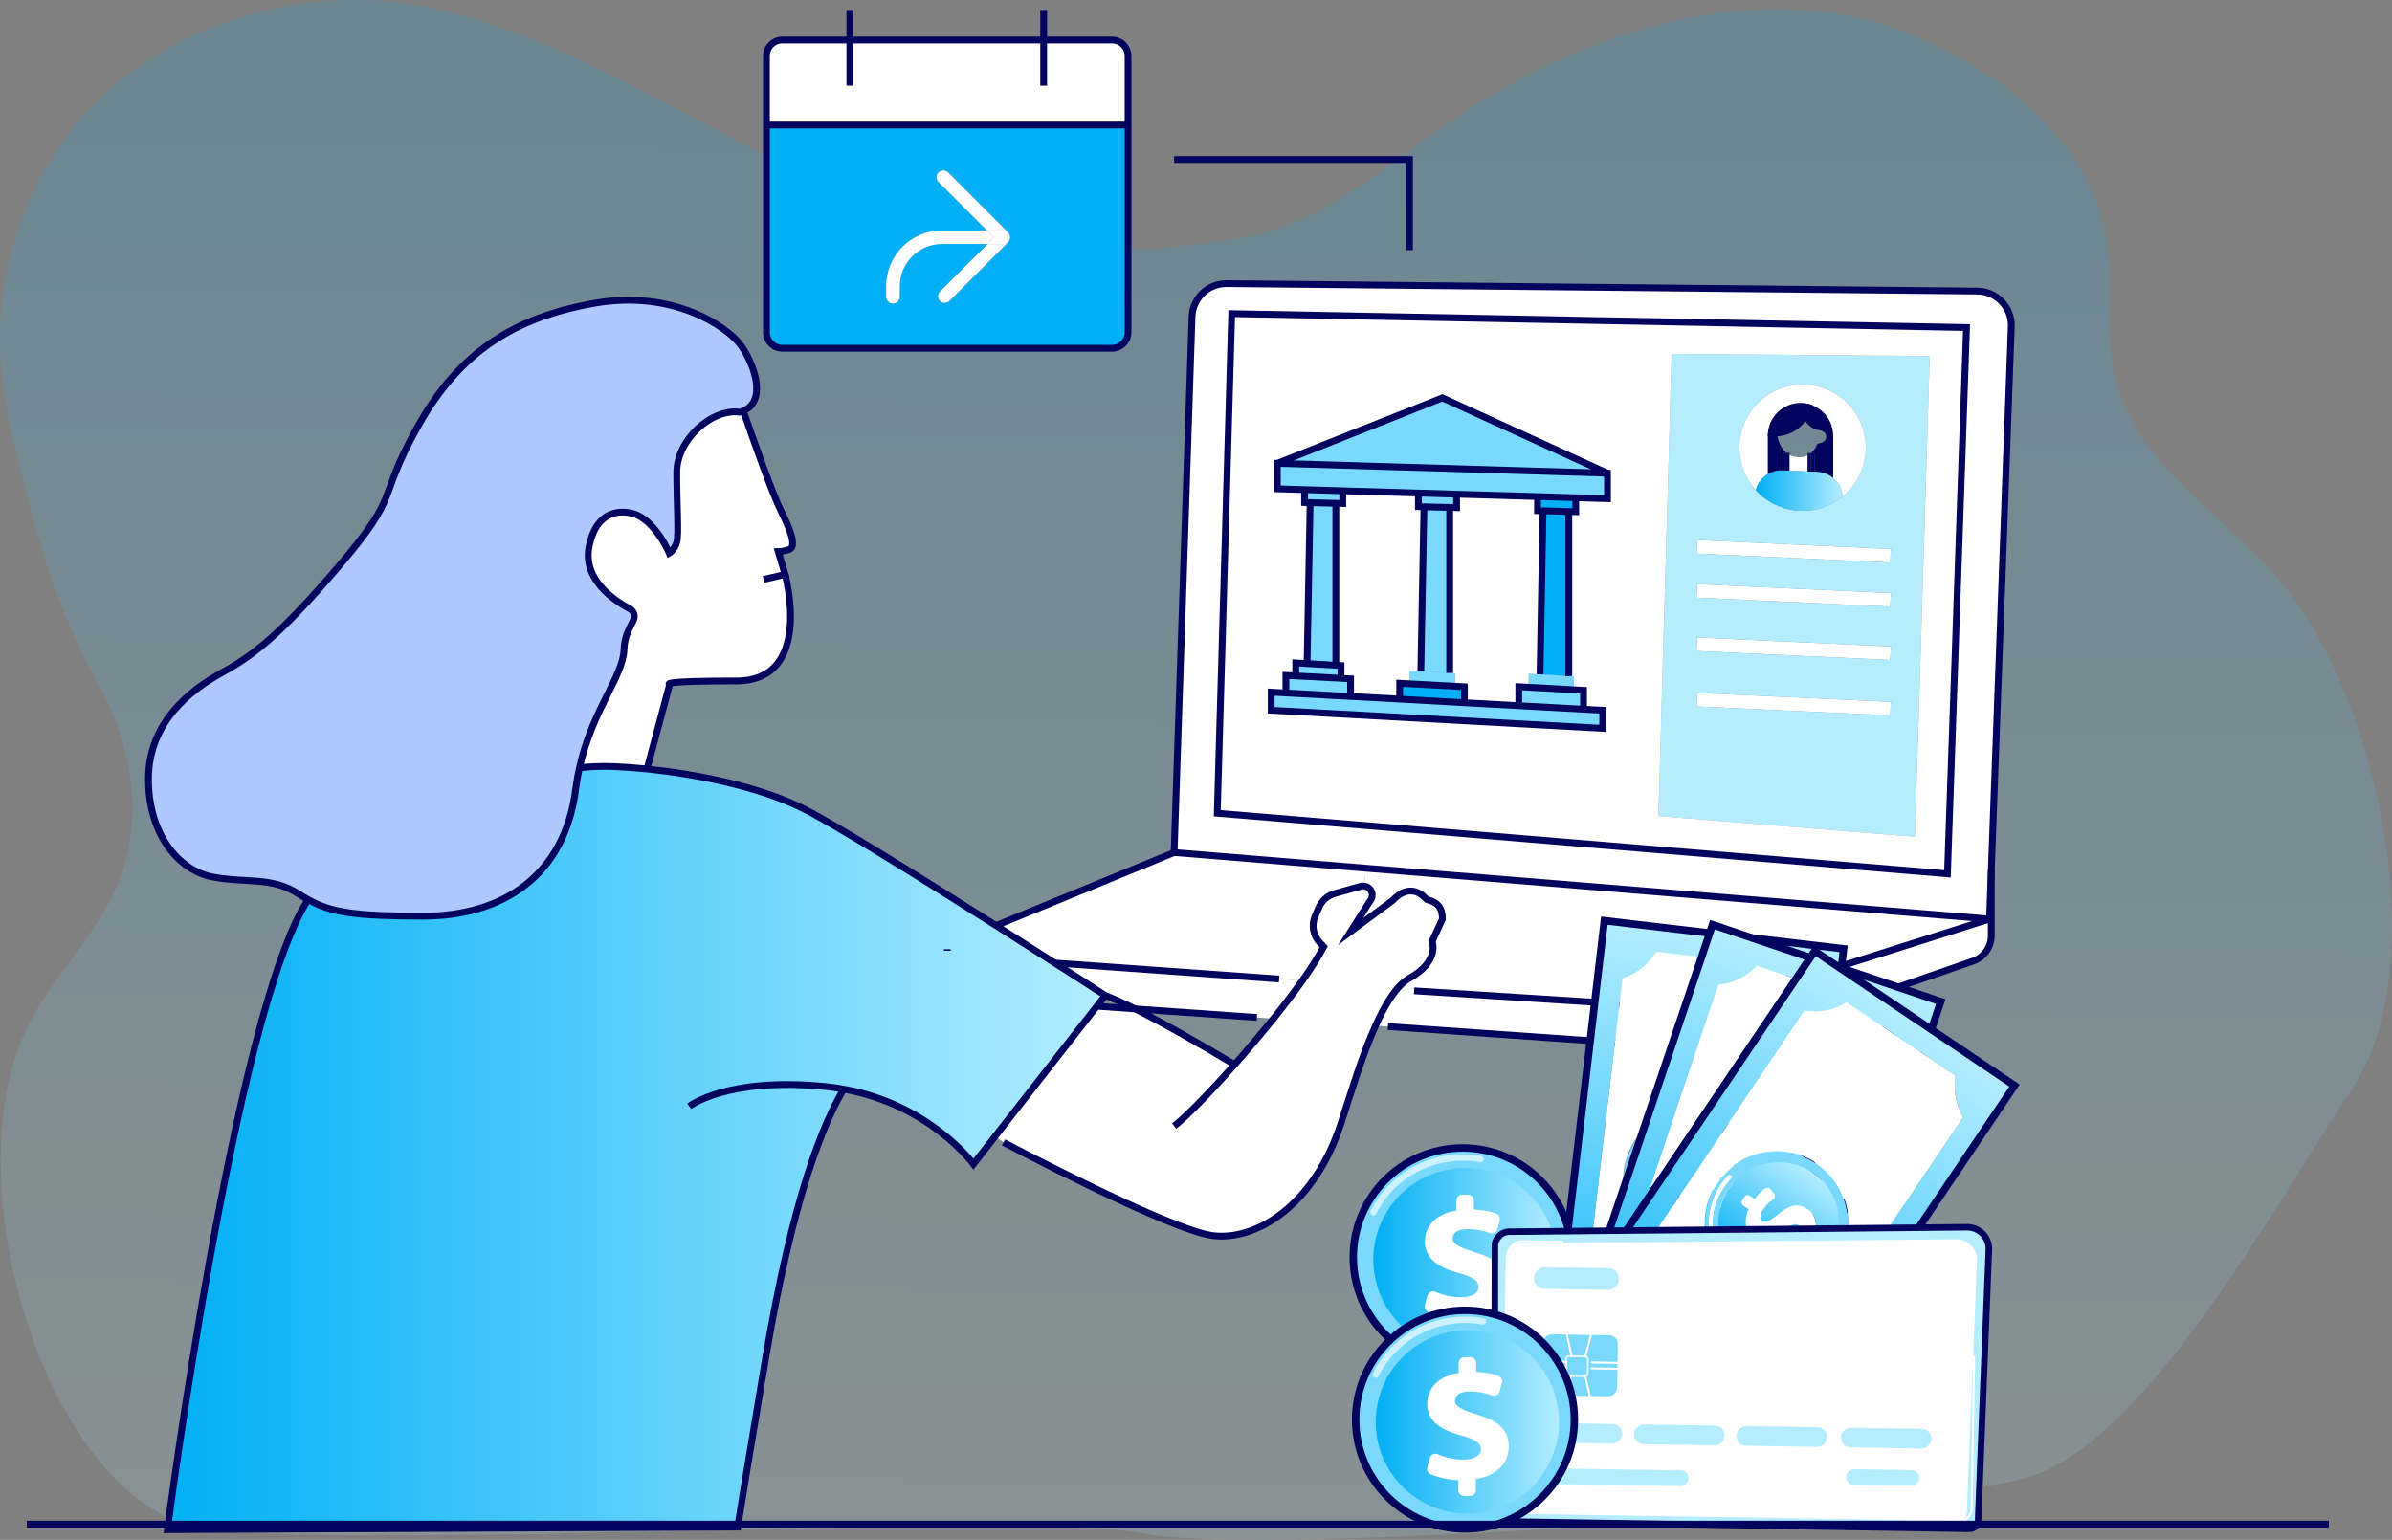
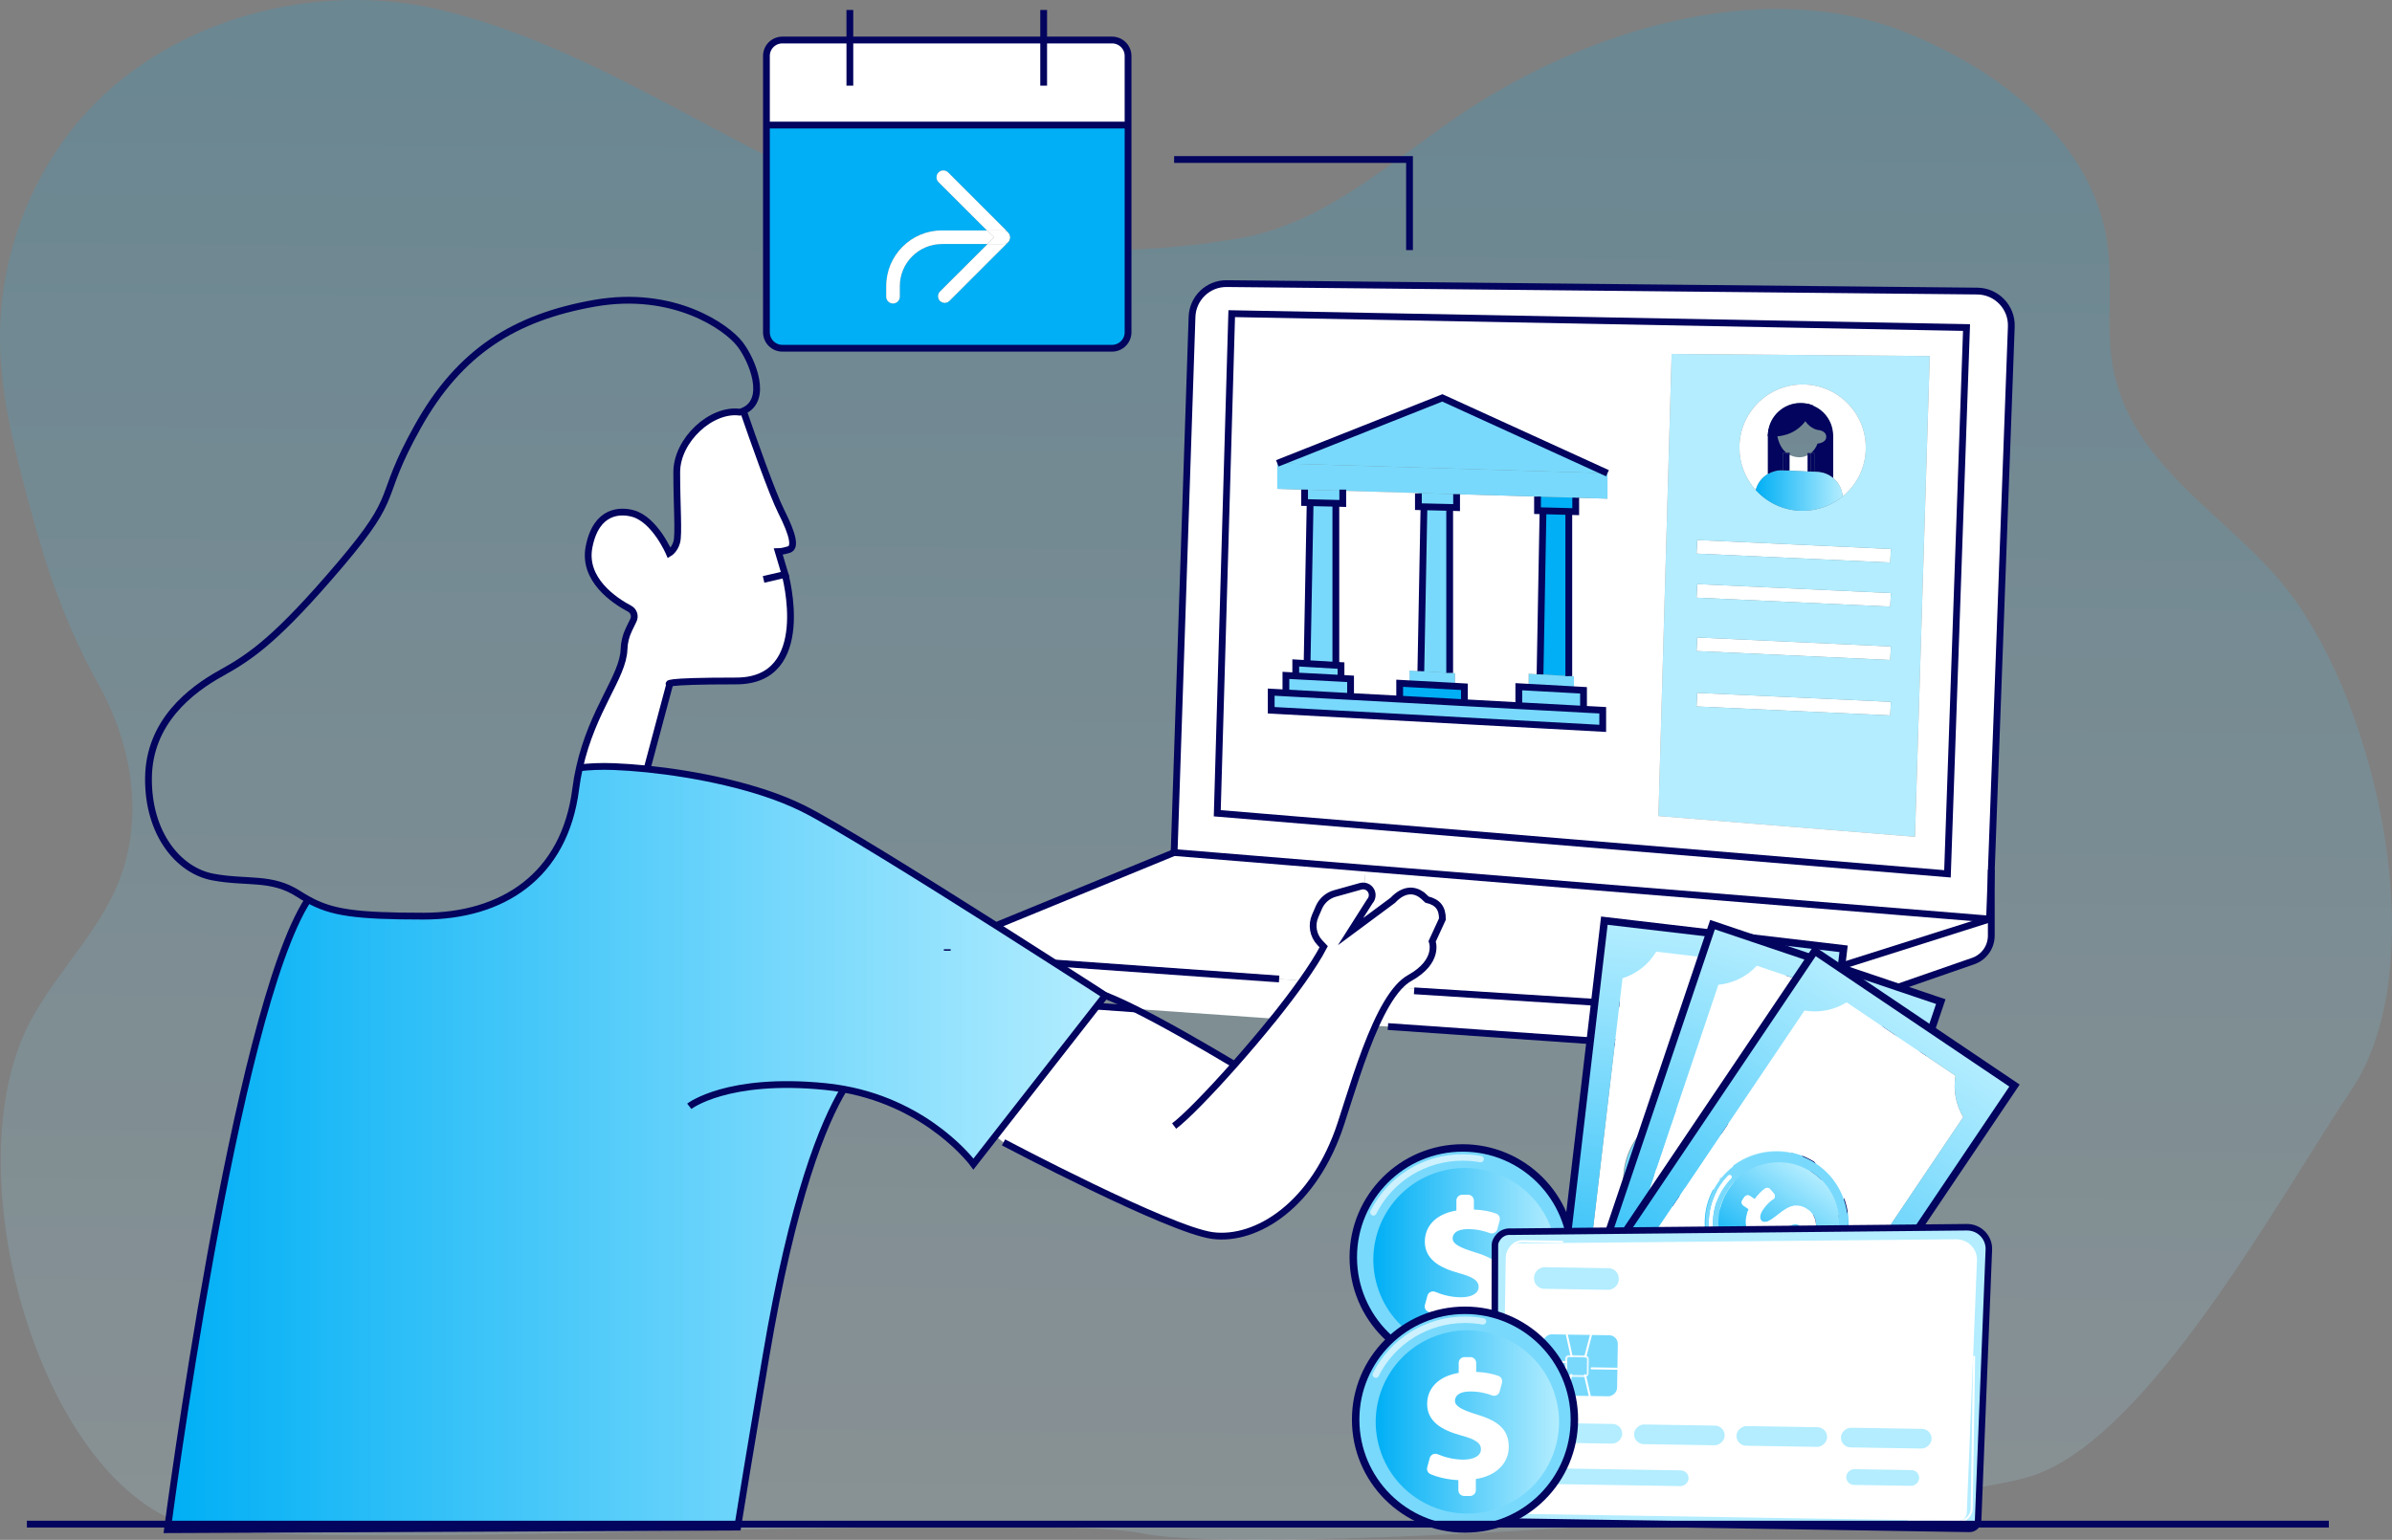
<svg xmlns="http://www.w3.org/2000/svg" xmlns:xlink="http://www.w3.org/1999/xlink" id="Layer_2" data-name="Layer 2" viewBox="0 0 352.61 227.06">
  <rect x="0" y="0" width="352.61" height="227.06" fill="#808080" stroke="none" />
  <defs>
    <style>      .cls-1 {        stroke-width: .96px;      }      .cls-1, .cls-2, .cls-3 {        fill: none;        stroke: #03045e;        stroke-miterlimit: 10;      }      .cls-2 {        stroke-width: 1.1px;      }      .cls-4 {        fill: #03045e;      }      .cls-5 {        fill: url(#linear-gradient-2);      }      .cls-6 {        fill: url(#linear-gradient-10);      }      .cls-7 {        opacity: .63;      }      .cls-7, .cls-8, .cls-9 {        fill: #fff;      }      .cls-10 {        fill: url(#linear-gradient);        opacity: .16;      }      .cls-11 {        fill: url(#linear-gradient-4);      }      .cls-12 {        fill: url(#linear-gradient-3);      }      .cls-13 {        fill: url(#linear-gradient-5);      }      .cls-14 {        fill: url(#linear-gradient-8);      }      .cls-9 {        opacity: .8;      }      .cls-15 {        fill: url(#linear-gradient-7);      }      .cls-16 {        fill: url(#linear-gradient-9);      }      .cls-17 {        fill: url(#linear-gradient-11);      }      .cls-18 {        fill: url(#linear-gradient-6);      }      .cls-19 {        fill: #adc9ff;      }      .cls-20 {        fill: #b3edff;      }      .cls-21 {        fill: #00aff5;      }      .cls-22 {        fill: #78d9fc;      }    </style>
    <linearGradient id="linear-gradient" x1="174.99" y1="220.13" x2="177.14" y2="12.16" gradientUnits="userSpaceOnUse">
      <stop offset="0" stop-color="#b3edff" />
      <stop offset="1" stop-color="#00aff5" />
    </linearGradient>
    <linearGradient id="linear-gradient-2" x1="258.82" y1="72.34" x2="271.63" y2="72.34" gradientUnits="userSpaceOnUse">
      <stop offset="0" stop-color="#00aff5" />
      <stop offset="1" stop-color="#b3edff" />
    </linearGradient>
    <linearGradient id="linear-gradient-3" x1="24.68" y1="169.29" x2="162.93" y2="169.29" xlink:href="#linear-gradient-2" />
    <linearGradient id="linear-gradient-4" x1="202.45" y1="185.74" x2="229.47" y2="185.74" gradientTransform="translate(63.7 -55) rotate(16.99)" xlink:href="#linear-gradient-2" />
    <linearGradient id="linear-gradient-5" x1="-2592.26" y1="-2363.47" x2="-2517.96" y2="-2363.47" gradientTransform="translate(2895.49 -2086.88) rotate(-83.29)" xlink:href="#linear-gradient-2" />
    <linearGradient id="linear-gradient-6" x1="-2563.01" y1="-2363.24" x2="-2545.24" y2="-2363.24" gradientTransform="translate(2895.49 -2086.88) rotate(-83.29)" xlink:href="#linear-gradient-2" />
    <linearGradient id="linear-gradient-7" x1="-2462.27" y1="-1781.92" x2="-2387.97" y2="-1781.92" gradientTransform="translate(2720.88 -1551.28) rotate(-71.36)" xlink:href="#linear-gradient-2" />
    <linearGradient id="linear-gradient-8" x1="-2433.02" y1="-1781.69" x2="-2415.25" y2="-1781.69" gradientTransform="translate(2720.88 -1551.28) rotate(-71.36)" xlink:href="#linear-gradient-2" />
    <linearGradient id="linear-gradient-9" x1="-2126.83" y1="-1101.33" x2="-2052.53" y2="-1101.33" gradientTransform="translate(2342.42 -936.8) rotate(-56.03)" xlink:href="#linear-gradient-2" />
    <linearGradient id="linear-gradient-10" x1="-2097.57" y1="-1101.1" x2="-2079.81" y2="-1101.1" gradientTransform="translate(2342.42 -936.8) rotate(-56.03)" xlink:href="#linear-gradient-2" />
    <linearGradient id="linear-gradient-11" x1="202.8" y1="209.68" x2="229.82" y2="209.68" gradientTransform="translate(70.7 -54.05) rotate(16.99)" xlink:href="#linear-gradient-2" />
  </defs>
  <g id="Layer_2-2" data-name="Layer 2">
    <g>
      <path class="cls-10" d="M317.03,66.26c-2.51-3.33-4.47-7.02-5.42-11.4-1.31-6.08-.09-12.46-.91-18.63-2.03-15.34-15.95-25.93-29.84-31.48-20.1-8.03-44.81-.89-62.68,10.26-11.68,7.29-21.85,17.78-35.45,20.12-15.35,2.64-30.72,2.54-45.75-2C111.75,25.51,90.16,7.33,64.52,1.36,46.84-2.75,25.75,2.49,12.87,16.44,4.63,25.37-.09,37.71,0,50.08c.06,8.54,2.31,16.88,4.53,25.1,2.66,9.81,5.31,17.29,10.07,25.87,4.52,8.15,6.43,18.03,3.58,27.09-2.65,8.44-9.53,14.63-13.67,22.39-11.63,21.8,1.15,67.15,22.72,74.25,13.6,4.47,124.75-2.12,141.18,1.33,16.42,3.45,114.23-3.33,130.82-8.39,17.41-5.32,36.78-41.22,47.35-56.94,12.26-18.22,4.12-56.2-9.22-73.58-5.79-7.54-14.52-13.25-20.33-20.95Z" />
      <g>
        <g>
          <path class="cls-8" d="M85.42,113.22c1.91-8.62,6.44-13.43,6.57-17.46.03-1.02.27-2.02.72-2.94l.66-1.36c.3-.62.06-1.37-.55-1.7-2.23-1.18-6.92-4.28-5.99-9.1,1.07-5.54,4.72-5.42,6.47-4.94,3.26.9,5.36,5.84,5.36,5.84,0,0,.78-.46,1.1-1.62.33-1.17,0-5.5,0-10.29s5.12-9.45,9.32-8.87c.18-.05.34-.11.5-.18,1.31,3.8,4.24,12.16,5.6,14.85,1.77,3.52,2.1,5.28,1.11,5.59-1,.31-1.56.31-1.56.31l1,3.35s4.34,15.71-7.2,15.71-9.81.49-9.81.49l-3.34,12.49c-1.78-.18-3.41-.29-4.83-.35-2.04-.08-3.74.01-5.13.18Z" />
          <path class="cls-8" d="M291.48,42.92c2.85.03,5.12,2.4,5.01,5.25l-2.95,80.27-.26,7.08-91.95-7.5-28.25-2.31,2.64-78.99c.09-2.75,2.36-4.93,5.11-4.9l110.65,1.1ZM287.08,128.85l2.81-80.55-108.32-2.05-2.13,73.67,107.64,8.93Z" />
          <polygon class="cls-8" points="278.74 80.95 278.64 82.95 250.09 81.63 250.19 79.63 278.74 80.95" />
          <polygon class="cls-8" points="278.74 87.45 278.64 89.45 250.09 88.13 250.19 86.13 278.74 87.45" />
          <polygon class="cls-8" points="278.74 95.32 278.64 97.32 250.09 96 250.19 94 278.74 95.32" />
          <polygon class="cls-8" points="278.74 103.49 278.64 105.49 250.09 104.17 250.19 102.17 278.74 103.49" />
          <path class="cls-20" d="M258.82,72.25h0c1.7,1.89,4.16,3.07,6.9,3.07,2.25,0,4.3-.79,5.91-2.12,2.08-1.7,3.41-4.29,3.41-7.19,0-5.15-4.17-9.32-9.32-9.32s-9.31,4.17-9.31,9.32c0,2.4.91,4.59,2.41,6.24ZM284.47,52.5l-2.18,70.89-37.82-3.06,1.95-68.14,38.05.31ZM278.64,82.95l.1-2-28.55-1.32-.1,2,28.55,1.32ZM278.64,89.45l.1-2-28.55-1.32-.1,2,28.55,1.32ZM278.64,97.32l.1-2-28.55-1.32-.1,2,28.55,1.32ZM278.64,105.49l.1-2-28.55-1.32-.1,2,28.55,1.32Z" />
          <rect class="cls-4" x="266.95" y="66.81" width=".5" height="2.73" />
          <path class="cls-4" d="M267.92,65.41s1.32-.08,1.29-1.03-1.32-.99-1.32-.99c0,0-1.43-.31-2-1.79.52-.74.8-1.49.93-1.96.77.23,1.46.65,2.01,1.2.87.87,1.41,2.07,1.41,3.4v6.26c-.63-.53-1.43-.86-2.32-.91l-.97-.05h.5v-2.73h-.5c.72-.59.97-1.4.97-1.4Z" />
          <path class="cls-4" d="M266.95,66.81v2.73l-.5-.02v-2.38c.19-.09.35-.21.5-.33Z" />
          <path class="cls-4" d="M266.45,66.81h.5c-.15.12-.31.24-.5.33v-.33Z" />
          <polygon class="cls-4" points="266.95 69.54 266.45 69.54 266.45 69.52 266.95 69.54" />
          <path class="cls-8" d="M260.61,69.89c-.87.52-1.53,1.36-1.79,2.36-1.5-1.65-2.41-3.84-2.41-6.24,0-5.15,4.17-9.32,9.31-9.32s9.32,4.17,9.32,9.32c0,2.9-1.33,5.49-3.41,7.19-.08-1.08-.6-2.04-1.39-2.7v-6.26c0-1.33-.54-2.53-1.41-3.4-.55-.55-1.24-.97-2.01-1.2-.44-.14-.91-.21-1.4-.21-2.5,0-4.57,1.92-4.79,4.38-.01.14-.02.28-.02.43v5.65Z" />
          <path class="cls-4" d="M263.82,67.08v2.3h-.5v-2.62c.15.12.32.23.5.32Z" />
          <path class="cls-4" d="M263.82,66.76v.32c-.18-.09-.35-.2-.5-.32h.5Z" />
          <path class="cls-8" d="M265.17,67.43c.51,0,.93-.11,1.28-.29v2.38l-3.07-.14h.44v-2.3c.37.2.82.32,1.35.35Z" />
          <polygon class="cls-4" points="262.82 69.35 262.82 66.76 263.32 66.76 263.32 69.38 262.82 69.35" />
-           <path class="cls-5" d="M262.82,69.38h.56l3.07.14v.02h.5l.97.05c.89.05,1.69.38,2.32.91.79.66,1.31,1.62,1.39,2.7-1.61,1.33-3.66,2.12-5.91,2.12-2.74,0-5.2-1.18-6.9-3.06h0c.26-1.01.92-1.85,1.79-2.37.63-.37,1.38-.58,2.17-.54h.04v.03Z" />
+           <path class="cls-5" d="M262.82,69.38h.56l3.07.14v.02h.5l.97.05c.89.05,1.69.38,2.32.91.79.66,1.31,1.62,1.39,2.7-1.61,1.33-3.66,2.12-5.91,2.12-2.74,0-5.2-1.18-6.9-3.06h0c.26-1.01.92-1.85,1.79-2.37.63-.37,1.38-.58,2.17-.54h.04Z" />
          <polygon class="cls-4" points="263.32 69.38 262.82 69.38 262.82 69.35 263.32 69.38" />
          <path class="cls-4" d="M265.89,61.6c-.74,1.06-1.96,2.09-3.96,2.24-.4.03-.83.02-1.3-.03.22-2.46,2.29-4.38,4.79-4.38.49,0,.96.07,1.4.21-.13.47-.41,1.22-.93,1.96Z" />
          <path class="cls-4" d="M260.61,64.24c0-.15.01-.29.02-.43.47.05.9.06,1.3.03.08.71.37,2.1,1.39,2.92h-.5v2.59h-.04c-.79-.04-1.54.17-2.17.54v-5.65Z" />
          <path class="cls-8" d="M202.84,151.09c1.02-2.24,2.13-4.19,3.32-5.51l.4.06,44.55,3.17c.11.01.23-.01.34-.04l41.83-13.25.26-7.08v9.52c0,1.69-1.06,3.19-2.66,3.75l-36.84,12.79c-.53.19-1.09.26-1.64.22l-47.8-3.35-1.34-.09-.42-.19Z" />
          <polygon class="cls-22" points="236.96 69.78 188.29 68.32 212.62 58.67 236.96 69.78" />
          <path class="cls-8" d="M191.01,97.75v1.92l-1.45-.08v2.59l-2.17-.12v2.67l48.87,2.67v-2.67l-2.83-.15v-2.79l-1.41-.08v-1.96l-.76-.05v-24.28l1.02.03v-2.06l4.68.14v-3.75l-24.34-11.11-24.33,9.65v3.76l4.02.12v1.9l.82.02-.45,23.73-1.67-.1ZM289.89,48.3l-2.81,80.55-107.64-8.93,2.13-73.67,108.32,2.05ZM282.29,123.39l2.18-70.89-38.05-.31-1.95,68.14,37.82,3.06Z" />
          <polygon class="cls-21" points="232.28 73.39 232.28 75.45 231.26 75.42 227.46 75.32 226.65 75.3 226.65 73.22 232.28 73.39" />
          <polygon class="cls-21" points="231.26 75.42 231.26 99.7 227.02 99.44 227.46 75.32 231.26 75.42" />
          <polygon class="cls-22" points="232.02 101.71 225.34 101.34 225.34 99.34 227.02 99.44 231.26 99.7 232.02 99.75 232.02 101.71" />
          <polygon class="cls-22" points="225.34 101.34 232.02 101.71 233.43 101.79 233.43 104.49 233.43 104.58 223.88 104.06 223.89 103.95 223.89 101.26 225.34 101.34" />
          <polygon class="cls-8" points="226.65 75.3 227.46 75.32 227.02 99.44 225.34 99.34 225.34 101.34 223.89 101.26 223.89 103.95 223.88 104.06 215.87 103.62 215.87 101.27 214.46 101.19 214.46 99.27 213.7 99.22 213.7 74.82 214.72 74.85 214.72 72.87 226.65 73.22 226.65 75.3" />
          <polygon class="cls-22" points="213.7 74.82 213.7 99.22 209.45 98.97 209.91 74.73 213.7 74.82" />
          <polygon class="cls-22" points="209.09 72.7 214.72 72.87 214.72 74.85 213.7 74.82 209.91 74.73 209.09 74.71 209.09 72.76 209.09 72.7" />
          <polygon class="cls-22" points="207.78 98.87 209.45 98.97 213.7 99.22 214.46 99.27 214.46 101.19 207.78 100.83 207.78 98.87" />
          <polygon class="cls-21" points="207.78 100.83 214.46 101.19 215.87 101.27 215.87 103.62 206.33 103.09 206.33 100.75 207.78 100.83" />
          <path class="cls-8" d="M205.32,132.75l-6.23,4.62,2.83-4.46c.24-.26.36-.59.36-.92,0-.46-.23-.91-.67-1.17-.15-.09-.32-.15-.5-.17l.22-2.63,91.95,7.5-41.83,13.25c-.11.03-.23.05-.34.04l-44.55-3.17-.4-.06c.53-.58,1.06-1.04,1.62-1.35,4.5-2.5,3.34-5.43,3.34-5.43l1.51-3.28c0-1.63-.68-2.49-2.27-2.87l-.68-.62h-.02c-1.14-.91-2.7-1.02-4.34.72Z" />
          <polygon class="cls-22" points="197.94 72.37 192.31 72.2 188.29 72.08 188.29 68.32 236.96 69.78 236.96 73.53 232.28 73.39 226.65 73.22 214.72 72.87 209.09 72.7 197.94 72.37" />
          <polygon class="cls-8" points="206.33 103.09 199.09 102.7 199.09 100.1 197.68 100.02 197.68 98.14 196.92 98.1 196.92 74.21 197.94 74.24 197.94 72.37 209.09 72.7 209.09 72.76 209.09 74.71 209.91 74.73 209.45 98.97 207.78 98.87 207.78 100.83 206.33 100.75 206.33 103.09" />
          <polygon class="cls-22" points="196.92 74.21 196.92 98.1 192.68 97.85 193.13 74.12 196.92 74.21" />
          <path class="cls-8" d="M194.57,139.01l.56.59c-.74,1.43-1.84,3.14-3.15,5l-3.42-.24-33.08-2.36c-2.51-1.61-5.48-3.51-8.65-5.52l26.25-10.77,28.25,2.31-.22,2.63c-.18-.02-.36-.01-.54.04l-3.79,1.06c-1.05.29-1.91,1.04-2.35,2.03l-.55,1.27c-.59,1.34-.32,2.9.69,3.96Z" />
          <polygon class="cls-22" points="192.31 72.2 197.94 72.37 197.94 74.24 196.92 74.21 193.13 74.12 192.31 74.1 192.31 72.2" />
          <polygon class="cls-22" points="191.01 97.75 192.68 97.85 196.92 98.1 197.68 98.14 197.68 100.02 191.01 99.67 191.01 97.75" />
          <polygon class="cls-22" points="191.01 99.67 197.68 100.02 199.09 100.1 199.09 102.7 189.56 102.18 189.56 99.59 191.01 99.67" />
          <polygon class="cls-22" points="189.56 102.18 199.09 102.7 206.33 103.09 215.87 103.62 223.88 104.06 233.43 104.58 236.26 104.73 236.26 107.4 187.39 104.73 187.39 102.06 189.56 102.18" />
          <path class="cls-8" d="M167.32,148.77c4.51,2.25,10.13,5.5,14.67,8.21,1.9-2.15,3.88-4.48,5.73-6.78h.01c1.54-1.92,2.99-3.83,4.25-5.6,1.31-1.86,2.41-3.57,3.15-5l-.56-.59c-1.01-1.06-1.28-2.62-.69-3.96l.55-1.27c.44-.99,1.3-1.74,2.35-2.03l3.79-1.06c.18-.05.36-.06.54-.04s.35.08.5.17c.44.26.67.71.67,1.17,0,.33-.12.66-.36.92l-2.83,4.46,6.23-4.62c1.64-1.74,3.2-1.63,4.34-.73h.02s.68.63.68.63c1.59.38,2.27,1.24,2.27,2.87l-1.51,3.28s1.16,2.93-3.34,5.43c-.56.31-1.09.77-1.62,1.35-1.19,1.32-2.3,3.27-3.32,5.51-2.11,4.64-3.84,10.51-5.16,14.55-3.92,12.06-12.47,17.38-18.92,16.55-6.44-.84-30.83-13.74-30.83-13.74l-1.2-.94,14.96-19.14,5.62.4h.01Z" />
          <path class="cls-8" d="M125.28,5.9h38.65c1.3,0,2.36,1.05,2.36,2.35v10.19h-53.31v-10.19c0-1.3,1.05-2.35,2.35-2.35h9.95Z" />
          <path class="cls-8" d="M155.48,142l33.08,2.36,3.42.24c-1.26,1.77-2.71,3.68-4.25,5.6h-.01l-2.44-.17-17.96-1.26h-.01c-1.64-.82-3.13-1.5-4.38-1.98,0,0-2.99-1.94-7.45-4.79Z" />
          <path class="cls-8" d="M148.61,34.27c.19.18.31.43.31.71-.02-.26-.13-.52-.31-.71Z" />
          <path class="cls-8" d="M147.9,33.98c.26,0,.5.1.68.26l.03.03c.18.19.29.45.31.71v.02c0,.07,0,.13-.02.2,0,.05-.03.11-.05.16-.15.37-.51.62-.92.62h-2.38l.97-.97-1.03-1.03h2.41Z" />
          <path class="cls-8" d="M139.26,44.68c-.26,0-.51-.1-.71-.29-.39-.39-.39-1.03,0-1.42l7-6.99h2.38c.41,0,.77-.25.92-.62-.04.13-.11.26-.21.36l-8.67,8.67c-.2.19-.45.29-.71.29Z" />
          <path class="cls-21" d="M131.64,44.75c.55,0,1-.45,1-1v-1.56c0-3.42,2.79-6.21,6.21-6.21h6.7l-7,6.99c-.39.39-.39,1.03,0,1.42.2.19.45.29.71.29s.51-.1.71-.29l8.67-8.67c.1-.1.17-.23.21-.36.02-.05.04-.11.05-.16.01-.07.02-.13.02-.2v-.02c0-.28-.12-.53-.31-.71l-.03-.03-8.81-8.81c-.39-.39-1.03-.39-1.42,0s-.39,1.03,0,1.42l7.14,7.13h-6.64c-4.53,0-8.21,3.68-8.21,8.21v1.56c0,.55.45,1,1,1ZM166.29,18.44v30.55c0,1.3-1.06,2.36-2.36,2.36h-48.6c-1.3,0-2.35-1.06-2.35-2.36v-30.55h53.31Z" />
          <path class="cls-8" d="M138.35,25.43c.39-.39,1.03-.39,1.42,0l8.81,8.81c-.18-.16-.42-.26-.68-.26h-2.41l-7.14-7.13c-.39-.39-.39-1.03,0-1.42Z" />
          <path class="cls-8" d="M138.85,35.98c-3.42,0-6.21,2.79-6.21,6.21v1.56c0,.55-.45,1-1,1s-1-.45-1-1v-1.56c0-4.53,3.68-8.21,8.21-8.21h6.64l1.03,1.03-.97.97h-6.7Z" />
-           <path class="cls-19" d="M62.43,135.09c-10.15,0-13.59-.54-17.01-2.44-.46-.25-.93-.53-1.41-.84-4.02-2.59-7.57-1.54-12.64-2.49-5.08-.96-9.58-6.42-9.48-14.65.1-8.24,6.22-12.93,10.72-15.42s8.33-5.17,17.53-15.99c9.19-10.82,5.22-9.21,11.43-20.34,6.21-11.13,14.37-16.13,26.04-18.2,11.68-2.06,19.53,3.5,21.47,6.03,1.86,2.42,4.2,8.24.5,9.85-.16.07-.32.13-.5.18-4.2-.58-9.32,4.08-9.32,8.87s.33,9.12,0,10.29c-.32,1.16-1.1,1.62-1.1,1.62,0,0-2.1-4.94-5.36-5.84-1.75-.48-5.4-.6-6.47,4.94-.93,4.82,3.76,7.92,5.99,9.1.61.33.85,1.08.55,1.7l-.66,1.36c-.45.92-.69,1.92-.72,2.94-.13,4.03-4.66,8.84-6.57,17.46-.23.99-.41,2.02-.55,3.11-1.64,12.93-10.9,18.76-22.44,18.76Z" />
          <path class="cls-12" d="M24.68,225.56s9.96-76.48,20.74-92.91c3.42,1.9,6.86,2.44,17.01,2.44,11.54,0,20.8-5.83,22.44-18.76.14-1.09.32-2.12.55-3.11,1.39-.17,3.09-.26,5.13-.18,1.42.06,3.05.17,4.83.35,7.05.73,16.27,2.51,22.89,5.77,4.58,2.25,17.71,10.44,28.56,17.32,3.17,2.01,6.14,3.91,8.65,5.52,4.46,2.85,7.45,4.79,7.45,4.79l-1.24,1.58-14.96,19.14-3.23,4.14s-6.38-8.75-19.12-11.05c-3,4.97-7.52,15.91-11.5,39.57-2.42,14.35-3.6,21.61-4.14,25.01l-84.06.38Z" />
        </g>
        <g>
          <path class="cls-3" d="M173.08,125.71l28.25,2.31,91.95,7.5.26-7.08,2.95-80.27c.11-2.85-2.16-5.22-5.01-5.25l-110.65-1.1c-2.75-.03-5.02,2.15-5.11,4.9l-2.64,78.99Z" />
          <line class="cls-3" x1="188.56" y1="144.36" x2="155.48" y2="142" />
          <path class="cls-3" d="M208.46,146.1l42.65,2.71c.11.01.23-.01.34-.04l41.83-13.25" />
          <line class="cls-3" x1="173.08" y1="125.71" x2="146.83" y2="136.48" />
          <polyline class="cls-3" points="139.64 140.19 139.64 140.18 139.64 139.97" />
          <path class="cls-3" d="M293.54,128.24v9.72c0,1.69-1.06,3.19-2.66,3.75l-36.84,12.79c-.53.19-1.09.26-1.64.22l-47.8-3.35" />
          <line class="cls-3" x1="167.31" y1="148.77" x2="161.69" y2="148.37" />
-           <line class="cls-3" x1="185.28" y1="150.03" x2="167.32" y2="148.77" />
          <polygon class="cls-3" points="287.08 128.85 289.89 48.3 181.57 46.25 179.44 119.92 287.08 128.85" />
          <polygon class="cls-3" points="233.43 104.58 236.26 104.73 236.26 107.4 187.39 104.73 187.39 102.06 189.56 102.18 199.09 102.7 206.33 103.09 215.87 103.62 223.88 104.06 233.43 104.58" />
-           <polygon class="cls-3" points="236.96 69.78 236.96 73.53 232.28 73.39 226.65 73.22 214.72 72.87 209.09 72.7 197.94 72.37 192.31 72.2 188.29 72.08 188.29 68.32 236.96 69.78" />
          <polyline class="cls-3" points="188.29 68.32 212.62 58.67 236.96 69.78" />
          <polyline class="cls-3" points="197.94 72.2 197.94 72.37 197.94 74.24 196.92 74.21 193.13 74.12 192.31 74.1 192.31 72.2" />
          <polyline class="cls-3" points="199.09 102.7 199.09 100.1 197.68 100.02 191.01 99.67 189.56 99.59 189.56 102.18" />
          <polyline class="cls-3" points="197.68 100.03 197.68 100.02 197.68 98.14 196.92 98.1 192.68 97.85 191.01 97.75 191.01 99.67" />
          <line class="cls-3" x1="193.13" y1="74.12" x2="192.68" y2="97.85" />
          <polyline class="cls-3" points="196.92 98.1 196.92 74.21 196.92 74.12" />
          <polyline class="cls-3" points="209.09 72.76 209.09 74.71 209.91 74.73 213.7 74.82 214.72 74.85 214.72 72.87" />
          <polyline class="cls-3" points="215.87 103.92 215.87 103.62 215.87 101.27 214.46 101.19 207.78 100.83 206.33 100.75 206.33 103.09 206.33 103.39" />
          <line class="cls-3" x1="209.91" y1="74.73" x2="209.45" y2="98.97" />
          <line class="cls-3" x1="213.7" y1="99.22" x2="213.7" y2="74.82" />
          <polyline class="cls-3" points="232.28 73.39 232.28 75.45 231.26 75.42 227.46 75.32 226.65 75.3 226.65 73.22" />
          <polyline class="cls-3" points="223.89 103.95 223.89 101.26 225.34 101.34 232.02 101.71 233.43 101.79 233.43 104.49" />
          <line class="cls-3" x1="227.46" y1="75.32" x2="227.02" y2="99.44" />
          <line class="cls-3" x1="231.26" y1="99.7" x2="231.26" y2="75.42" />
          <path class="cls-3" d="M266.82,59.64c-.13.47-.41,1.22-.93,1.96-.74,1.06-1.96,2.09-3.96,2.24-.4.03-.83.02-1.3-.03" />
          <path class="cls-3" d="M166.29,18.44v30.55c0,1.3-1.06,2.36-2.36,2.36h-48.6c-1.3,0-2.35-1.06-2.35-2.36V8.25c0-1.3,1.05-2.35,2.35-2.35h48.6c1.3,0,2.36,1.05,2.36,2.35v10.19Z" />
          <polyline class="cls-3" points="125.28 1.47 125.28 5.9 125.28 12.63" />
          <polyline class="cls-3" points="153.85 1.47 153.85 5.9 153.85 12.63" />
          <line class="cls-3" x1="166.29" y1="18.44" x2="112.98" y2="18.44" />
          <path class="cls-3" d="M109.58,60.6c-.16.07-.32.13-.5.18-4.2-.58-9.32,4.08-9.32,8.87s.33,9.12,0,10.29c-.32,1.16-1.1,1.62-1.1,1.62,0,0-2.1-4.94-5.36-5.84-1.75-.48-5.4-.6-6.47,4.94-.93,4.82,3.76,7.92,5.99,9.1.61.33.85,1.08.55,1.7l-.66,1.36c-.45.92-.69,1.92-.72,2.94-.13,4.03-4.66,8.84-6.57,17.46-.23.99-.41,2.02-.55,3.11-1.64,12.93-10.9,18.76-22.44,18.76-10.15,0-13.59-.54-17.01-2.44-.46-.25-.93-.53-1.41-.84-4.02-2.59-7.57-1.54-12.64-2.49-5.08-.96-9.58-6.42-9.48-14.65.1-8.24,6.22-12.93,10.72-15.42s8.33-5.17,17.53-15.99c9.19-10.82,5.22-9.21,11.43-20.34,6.21-11.13,14.37-16.13,26.04-18.2,11.68-2.06,19.53,3.5,21.47,6.03,1.86,2.42,4.2,8.24.5,9.85Z" />
          <path class="cls-3" d="M112.56,85.44l3.17-.74-1-3.35s.56,0,1.56-.31c.99-.31.66-2.07-1.11-5.59-1.36-2.69-4.29-11.05-5.6-14.85" />
          <path class="cls-3" d="M115.73,84.7s4.34,15.71-7.2,15.71-9.81.49-9.81.49l-3.34,12.49" />
          <path class="cls-3" d="M85.42,113.22c1.39-.17,3.09-.26,5.13-.18,1.42.06,3.05.17,4.83.35,7.05.73,16.27,2.51,22.89,5.77,4.58,2.25,17.71,10.44,28.56,17.32,3.17,2.01,6.14,3.91,8.65,5.52,4.46,2.85,7.45,4.79,7.45,4.79l-1.24,1.58-14.96,19.14-3.23,4.14s-6.38-8.75-19.12-11.05c-.87-.16-1.76-.29-2.68-.38-14.52-1.46-20.09,2.91-20.09,2.91" />
          <path class="cls-3" d="M45.42,132.65c-10.78,16.43-20.74,92.91-20.74,92.91l84.06-.38c.54-3.4,1.72-10.66,4.14-25.01,3.98-23.66,8.5-34.6,11.5-39.57" />
          <path class="cls-3" d="M173.08,166.04c1.61-1.2,5.11-4.76,8.91-9.06,1.9-2.15,3.88-4.48,5.73-6.78h.01c1.54-1.92,2.99-3.83,4.25-5.6,1.31-1.86,2.41-3.57,3.15-5l-.56-.59c-1.01-1.06-1.28-2.62-.69-3.96l.55-1.27c.44-.99,1.3-1.74,2.35-2.03l3.79-1.06c.18-.05.36-.06.54-.04s.35.08.5.17c.44.26.67.71.67,1.17,0,.33-.12.66-.36.92l-2.83,4.46,6.23-4.62c1.64-1.74,3.2-1.63,4.34-.73h.02s.68.63.68.63c1.59.38,2.27,1.24,2.27,2.87l-1.51,3.28s1.16,2.93-3.34,5.43c-.56.31-1.09.77-1.62,1.35-1.19,1.32-2.3,3.27-3.32,5.51-2.11,4.64-3.84,10.51-5.16,14.55-3.92,12.06-12.47,17.38-18.92,16.55-6.44-.84-30.83-13.74-30.83-13.74" />
          <path class="cls-3" d="M162.93,146.79c1.25.48,2.74,1.16,4.38,1.98h.01c4.51,2.25,10.13,5.5,14.67,8.21" />
          <polyline class="cls-3" points="173.08 23.52 207.78 23.52 207.78 36.88" />
        </g>
      </g>
      <g>
        <g>
          <g>
            <circle class="cls-22" cx="215.61" cy="185.39" r="15.96" transform="translate(-55.45 271.34) rotate(-58.28)" />
            <path class="cls-7" d="M202.45,179.24c-.07,0-.14-.02-.21-.05-.23-.12-.33-.4-.21-.63,2.6-5.16,7.81-8.36,13.58-8.36.92,0,1.84.08,2.74.25.26.05.43.29.38.55-.05.26-.29.43-.55.38-.84-.15-1.71-.23-2.57-.23-5.42,0-10.3,3.01-12.74,7.84-.08.16-.25.26-.42.26Z" />
            <circle class="cls-11" cx="215.96" cy="185.74" r="13.51" transform="translate(-44.85 71.21) rotate(-16.99)" />
            <path class="cls-8" d="M214.64,195.78v-1.47c-1.53-.06-3.05-.42-4.12-.89-.38-.17-.58-.6-.47-1l.37-1.37c.14-.5.68-.76,1.16-.56,1.07.45,2.39.8,3.81.8s2.58-.5,2.58-1.53c0-.93-.85-1.48-2.9-2.03-2.93-.8-5.03-2.08-5.03-4.65,0-2.33,1.7-4.1,4.65-4.58v-1.47c0-.47.38-.86.86-.86h.86c.47,0,.86.38.86.86v1.32c1.42.06,2.45.3,3.27.59.42.15.65.6.53,1.03l-.34,1.27c-.13.49-.65.76-1.13.58-.75-.29-1.82-.58-3.21-.58-1.75,0-2.25.73-2.25,1.38,0,.8,1.05,1.35,3.33,2.05,3.25.98,4.6,2.33,4.6,4.75,0,2.23-1.65,4.23-4.85,4.73v1.64c0,.47-.38.86-.86.86h-.86c-.47,0-.86-.38-.86-.86Z" />
          </g>
          <circle class="cls-2" cx="215.61" cy="185.39" r="16.12" />
        </g>
        <g>
          <path class="cls-8" d="M244.14,140.33l19.23,2.26c.64,2.04,2,3.78,3.8,4.9l-6.79,57.75c-2.01.67-3.74,2.05-4.83,3.87l-19.23-2.26c-.66-2.07-2.05-3.84-3.92-4.96l6.78-57.64c2.08-.66,3.84-2.05,4.97-3.92ZM251.11,163.44c-5.82-.68-11.08,3.47-11.76,9.29-.68,5.81,3.47,11.08,9.29,11.76,5.82.68,11.08-3.48,11.76-9.29.68-5.82-3.47-11.08-9.29-11.76Z" />
          <path class="cls-13" d="M236.49,135.74l35.27,4.15-8.68,73.79-35.27-4.15,8.68-73.79ZM263.38,142.59l-19.23-2.26c-1.12,1.87-2.89,3.26-4.97,3.92l-6.78,57.64c1.87,1.11,3.26,2.89,3.92,4.96l19.23,2.26c1.09-1.83,2.82-3.21,4.83-3.87l6.79-57.75c-1.8-1.12-3.17-2.86-3.8-4.9Z" />
          <path class="cls-18" d="M258.95,174.8c-.57,4.87-4.99,8.35-9.86,7.78-4.87-.57-8.36-4.98-7.79-9.86.57-4.87,4.99-8.36,9.86-7.79,4.87.57,8.36,4.99,7.79,9.86ZM251.36,174.51c.52-1.3.94-1.82,1.55-1.74.67.08.92.84.8,1.8s-.45,1.76-.82,2.43c-.17.29-.04.68.27.8l.87.35c.26.1.55,0,.69-.23.39-.66.74-1.63.9-2.62l.96.11c.31.04.58-.18.62-.49l.07-.56c.04-.31-.18-.59-.49-.63l-1.08-.13c-.08-2.13-1.25-3.36-2.71-3.53-1.59-.19-2.58.59-3.46,2.64-.63,1.44-1.07,2.08-1.59,2.02-.43-.05-.86-.43-.73-1.58.11-.9.38-1.58.63-2.05.15-.3.02-.66-.3-.78l-.8-.32c-.26-.1-.58,0-.71.28-.25.5-.5,1.17-.64,2.08l-.85-.1c-.31-.04-.59.19-.63.5l-.07.56c-.04.31.19.59.5.63l.95.11c.08,1.96,1.12,3.21,2.63,3.39,1.68.2,2.68-1.08,3.42-2.92Z" />
          <path class="cls-8" d="M252.89,176.99c.37-.67.71-1.5.82-2.43s-.13-1.72-.8-1.8c-.61-.07-1.03.44-1.55,1.74-.74,1.85-1.74,3.12-3.42,2.92-1.52-.18-2.55-1.42-2.63-3.39l-.95-.11c-.31-.04-.53-.32-.5-.63l.07-.56c.04-.31.32-.53.63-.5l.85.1c.14-.91.39-1.58.64-2.08.12-.27.44-.38.71-.28l.8.32c.32.12.45.49.3.78-.25.47-.52,1.15-.63,2.05-.13,1.15.3,1.53.73,1.58.52.06.96-.58,1.59-2.02.89-2.05,1.87-2.83,3.46-2.64,1.45.17,2.63,1.41,2.71,3.53l1.08.13c.31.04.52.32.49.63l-.07.56c-.04.31-.31.53-.62.49l-.96-.11c-.15,1-.51,1.96-.9,2.62-.14.24-.44.34-.69.23l-.87-.35c-.32-.12-.45-.5-.27-.8Z" />
          <path class="cls-8" d="M240.56,172.87c-.42,3.54,1.17,6.96,4.15,8.92.1.07.15.18.14.3,0,.05-.03.09-.05.13-.1.14-.29.18-.43.09-3.16-2.1-4.86-5.74-4.42-9.51.07-.6.2-1.2.37-1.77.06-.17.22-.26.39-.21.16.06.25.22.2.39-.16.53-.29,1.1-.35,1.66Z" />
          <path class="cls-22" d="M248.65,184.39c-5.75-.68-9.88-5.9-9.2-11.65.68-5.76,5.9-9.88,11.65-9.2s9.88,5.89,9.2,11.65c-.68,5.75-5.9,9.88-11.65,9.2ZM244.7,181.79c-2.98-1.96-4.56-5.38-4.15-8.92.07-.56.19-1.13.35-1.66.05-.17-.04-.34-.2-.39-.17-.05-.34.04-.39.21-.18.57-.3,1.17-.37,1.77-.44,3.77,1.26,7.42,4.42,9.51.15.09.33.06.43-.09.02-.04.05-.09.05-.13.01-.12-.04-.23-.14-.3ZM249.09,182.58c4.87.57,9.29-2.91,9.86-7.78s-2.92-9.29-7.79-9.86c-4.87-.57-9.29,2.92-9.86,7.79-.57,4.87,2.92,9.28,7.79,9.86Z" />
        </g>
        <g>
          <rect class="cls-2" x="212.63" y="156.95" width="74.3" height="35.51" transform="translate(47.1 402.38) rotate(-83.29)" />
          <line class="cls-2" x1="255.55" y1="209.11" x2="236.32" y2="206.85" />
          <line class="cls-2" x1="267.18" y1="147.49" x2="260.39" y2="205.24" />
          <path class="cls-2" d="M232.4,201.89c1.87,1.11,3.26,2.89,3.92,4.96" />
          <path class="cls-2" d="M260.39,205.24c-2.01.67-3.74,2.05-4.83,3.87" />
          <path class="cls-2" d="M263.38,142.59c.64,2.04,2,3.78,3.8,4.9" />
        </g>
        <g>
          <path class="cls-8" d="M258.98,142.4l18.35,6.19c.2,2.13,1.17,4.11,2.71,5.58l-18.58,55.1c-2.11.24-4.09,1.23-5.53,2.79l-18.35-6.19c-.22-2.16-1.22-4.19-2.81-5.66l18.55-54.99c2.17-.22,4.19-1.22,5.67-2.81ZM261.02,166.45c-5.55-1.87-11.56,1.11-13.43,6.66s1.11,11.56,6.66,13.43c5.55,1.87,11.56-1.11,13.43-6.66,1.87-5.55-1.11-11.56-6.66-13.43Z" />
          <path class="cls-15" d="M252.44,136.33l33.65,11.35-23.74,70.4-33.65-11.35,23.74-70.4ZM277.33,148.59l-18.35-6.19c-1.48,1.6-3.5,2.6-5.67,2.81l-18.55,54.99c1.6,1.48,2.6,3.5,2.81,5.66l18.35,6.19c1.44-1.56,3.42-2.56,5.53-2.79l18.58-55.1c-1.53-1.46-2.51-3.45-2.71-5.58Z" />
          <path class="cls-14" d="M266.34,179.19c-1.57,4.65-6.61,7.14-11.26,5.57-4.65-1.57-7.15-6.6-5.58-11.25,1.57-4.65,6.61-7.15,11.26-5.58,4.65,1.57,7.15,6.61,5.58,11.26ZM258.97,177.33c.78-1.17,1.3-1.58,1.88-1.39.64.22.72,1.01.41,1.93s-.8,1.63-1.3,2.21c-.23.25-.18.65.1.84l.78.52c.23.15.54.12.72-.08.52-.57,1.06-1.44,1.42-2.38l.92.31c.29.1.61-.06.71-.35l.18-.54c.1-.29-.05-.62-.35-.72l-1.03-.35c.36-2.1-.53-3.55-1.92-4.02-1.52-.51-2.64.05-3.93,1.87-.91,1.28-1.48,1.81-1.97,1.64-.41-.14-.75-.6-.38-1.69.29-.86.7-1.46,1.04-1.87.21-.26.16-.64-.13-.83l-.72-.48c-.24-.16-.57-.11-.75.12-.35.44-.73,1.04-1.06,1.9l-.82-.27c-.29-.1-.62.06-.72.36l-.18.54c-.1.29.06.62.36.72l.91.31c-.33,1.94.43,3.37,1.88,3.86,1.6.54,2.84-.5,3.95-2.15Z" />
          <path class="cls-8" d="M259.96,180.08c.5-.57,1.01-1.32,1.3-2.21s.23-1.71-.41-1.93c-.58-.2-1.1.22-1.88,1.39-1.11,1.65-2.35,2.7-3.95,2.15-1.45-.49-2.2-1.92-1.88-3.86l-.91-.31c-.29-.1-.46-.42-.36-.72l.18-.54c.1-.29.42-.46.72-.36l.82.27c.33-.86.71-1.46,1.06-1.9.18-.24.51-.28.75-.12l.72.48c.29.18.34.57.13.83-.34.41-.75,1.01-1.04,1.87-.37,1.09-.02,1.56.38,1.69.49.17,1.06-.37,1.97-1.64,1.29-1.82,2.42-2.38,3.93-1.87,1.39.47,2.28,1.92,1.92,4.02l1.03.35c.29.1.45.42.35.72l-.18.54c-.1.29-.41.45-.71.35l-.92-.31c-.36.94-.9,1.81-1.42,2.38-.19.21-.5.24-.72.08l-.78-.52c-.29-.18-.33-.59-.1-.84Z" />
          <path class="cls-8" d="M248.74,173.5c-1.14,3.37-.29,7.05,2.22,9.59.09.09.11.21.07.32-.01.04-.05.08-.08.12-.13.12-.32.11-.44,0-2.66-2.7-3.57-6.62-2.36-10.22.19-.57.44-1.14.73-1.66.09-.15.27-.21.43-.13.14.09.2.27.12.43-.27.49-.51,1.02-.69,1.55Z" />
          <path class="cls-22" d="M254.28,186.44c-5.49-1.85-8.44-7.81-6.59-13.3,1.85-5.5,7.81-8.44,13.3-6.59s8.45,7.8,6.59,13.3c-1.85,5.49-7.81,8.44-13.3,6.59ZM250.96,183.08c-2.51-2.54-3.35-6.21-2.22-9.59.18-.54.42-1.07.69-1.55.08-.16.03-.34-.12-.43-.16-.08-.34-.03-.43.13-.29.52-.54,1.08-.73,1.66-1.21,3.6-.3,7.52,2.36,10.22.12.12.32.13.44,0,.03-.04.06-.08.08-.12.04-.11.01-.24-.07-.32ZM255.09,184.76c4.65,1.57,9.69-.92,11.26-5.57s-.93-9.69-5.58-11.26c-4.65-1.57-9.69.93-11.26,5.58-1.57,4.65.94,9.68,5.58,11.25Z" />
        </g>
        <g>
          <circle class="cls-2" cx="257.63" cy="176.49" r="10.6" />
          <rect class="cls-2" x="220.24" y="159.45" width="74.3" height="35.51" transform="translate(7.22 364.47) rotate(-71.36)" />
          <line class="cls-2" x1="255.93" y1="212.05" x2="237.58" y2="205.87" />
          <line class="cls-2" x1="280.04" y1="154.17" x2="261.46" y2="209.26" />
          <path class="cls-2" d="M234.76,200.2c1.6,1.48,2.6,3.5,2.81,5.66" />
          <path class="cls-2" d="M261.46,209.26c-2.11.24-4.09,1.23-5.53,2.79" />
          <path class="cls-2" d="M277.33,148.59c.2,2.13,1.17,4.11,2.71,5.58" />
        </g>
        <g>
          <path class="cls-8" d="M272.21,147.8l16.06,10.82c-.37,2.1.04,4.28,1.14,6.1l-32.49,48.22c-2.1-.33-4.27.11-6.07,1.23l-16.06-10.82c.36-2.14-.07-4.36-1.22-6.2l32.43-48.13c2.15.37,4.36-.07,6.21-1.21ZM267.82,171.54c-4.86-3.27-11.44-1.99-14.71,2.87-3.27,4.85-1.99,11.44,2.87,14.71,4.86,3.27,11.44,1.98,14.71-2.87s1.99-11.44-2.87-14.71Z" />
          <path class="cls-16" d="M267.51,140.22l29.45,19.84-41.51,61.62-29.45-19.84,41.51-61.62ZM288.27,158.62l-16.06-10.82c-1.85,1.15-4.06,1.58-6.21,1.21l-32.43,48.13c1.15,1.85,1.58,4.06,1.22,6.2l16.06,10.82c1.81-1.12,3.98-1.56,6.07-1.23l32.49-48.22c-1.09-1.82-1.5-3.99-1.14-6.1Z" />
          <path class="cls-6" d="M269.59,185.23c-2.74,4.07-8.26,5.14-12.33,2.4s-5.15-8.26-2.41-12.33,8.27-5.15,12.34-2.41,5.15,8.27,2.41,12.34ZM262.97,181.49c1.06-.92,1.67-1.18,2.18-.84.56.38.43,1.16-.11,1.97s-1.2,1.36-1.84,1.78c-.29.18-.35.58-.12.83l.61.71c.18.21.49.26.72.11.65-.41,1.41-1.11,2-1.92l.8.54c.26.17.6.11.77-.15l.32-.47c.17-.26.11-.61-.15-.78l-.9-.61c.9-1.93.43-3.56-.79-4.38-1.33-.89-2.56-.65-4.29.76-1.22.99-1.91,1.35-2.34,1.06-.36-.24-.57-.78.08-1.74.51-.75,1.06-1.23,1.49-1.53.27-.19.32-.58.1-.83l-.56-.66c-.19-.21-.52-.26-.75-.08-.46.33-.98.81-1.52,1.56l-.71-.48c-.26-.17-.61-.1-.79.15l-.32.47c-.17.26-.1.61.15.79l.8.54c-.83,1.78-.48,3.36.79,4.22,1.4.95,2.87.27,4.38-1.03Z" />
          <path class="cls-8" d="M263.19,184.4c.64-.42,1.32-1.01,1.84-1.78s.67-1.59.11-1.97c-.51-.34-1.12-.08-2.18.84-1.51,1.3-2.98,1.98-4.38,1.03-1.27-.85-1.62-2.43-.79-4.22l-.8-.54c-.26-.17-.33-.53-.15-.79l.32-.47c.17-.26.53-.33.79-.15l.71.48c.55-.75,1.07-1.22,1.52-1.56.23-.18.57-.14.75.08l.56.66c.23.25.18.64-.1.83-.44.3-.99.78-1.49,1.53-.64.96-.43,1.5-.08,1.74.43.29,1.12-.07,2.34-1.06,1.73-1.42,2.96-1.66,4.29-.76,1.21.82,1.69,2.45.79,4.38l.9.61c.26.17.32.52.15.78l-.32.47c-.17.26-.52.32-.77.15l-.8-.54c-.59.81-1.35,1.51-2,1.92-.23.15-.54.1-.72-.11l-.61-.71c-.23-.25-.17-.65.12-.83Z" />
          <path class="cls-8" d="M254.12,175.09c-1.99,2.95-2.14,6.72-.4,9.83.06.11.05.23-.01.33-.03.04-.07.07-.11.09-.16.08-.34.03-.43-.12-1.85-3.31-1.69-7.33.43-10.48.34-.5.73-.98,1.14-1.4.13-.12.32-.13.45,0,.12.12.12.31,0,.44-.39.4-.76.85-1.08,1.32Z" />
          <path class="cls-22" d="M256.03,189.03c-4.8-3.24-6.08-9.77-2.84-14.57,3.24-4.81,9.77-6.08,14.57-2.84,4.8,3.24,6.08,9.76,2.84,14.57-3.24,4.8-9.77,6.08-14.57,2.84ZM253.72,184.92c-1.75-3.11-1.59-6.88.4-9.83.32-.47.68-.92,1.08-1.32.12-.13.12-.32,0-.44-.13-.12-.32-.12-.45,0-.42.42-.81.9-1.14,1.4-2.12,3.15-2.28,7.17-.43,10.48.09.15.27.2.43.12.04-.03.08-.06.11-.09.07-.1.07-.23.01-.33ZM257.25,187.63c4.07,2.74,9.59,1.67,12.33-2.4,2.74-4.07,1.66-9.6-2.41-12.34s-9.6-1.66-12.34,2.41-1.66,9.59,2.41,12.33Z" />
        </g>
        <g>
          <rect class="cls-2" x="224.33" y="163.19" width="74.3" height="35.51" transform="translate(-34.69 296.71) rotate(-56.03)" />
          <line class="cls-2" x1="250.85" y1="214.17" x2="234.79" y2="203.35" />
          <path class="cls-2" d="M233.57,197.15c1.15,1.85,1.58,4.06,1.22,6.2" />
          <path class="cls-2" d="M256.92,212.94c-2.1-.33-4.27.11-6.07,1.23" />
        </g>
        <g>
          <path class="cls-20" d="M293.18,184.28l-1.37,34.56-.21,5.35c-.01.7-.59,1.26-1.29,1.25l-68.75-1.1c-.7-.01-1.26-.59-1.25-1.29v-5.35s.06-34.16.06-34.16c.01-.7.86-2.05,2.36-1.92l67.22-.66c.88,0,1.72.34,2.33.97.61.63.94,1.48.9,2.36Z" />
          <path class="cls-1" d="M293.18,184.28l-1.37,34.56-.21,5.35c-.01.7-.59,1.26-1.29,1.25l-68.75-1.1c-.7-.01-1.26-.59-1.25-1.29v-5.35s.06-34.16.06-34.16c.01-.7.86-2.05,2.36-1.92l67.22-.66c.88,0,1.72.34,2.33.97.61.63.94,1.48.9,2.36Z" />
          <path class="cls-8" d="M289.93,223.09c-.01.65-.56,1.18-1.23,1.17l-65.49-1.05c-.67-.01-1.2-.55-1.19-1.2l.05-36.88c.01-.65.81-1.91,2.25-1.79l64.03-.6c.84,0,1.64.32,2.22.91.58.59.89,1.38.86,2.2l-1.5,37.25Z" />
          <path class="cls-8" d="M281.32,224.45c-.08,0-.14-.07-.14-.15,0-.08.07-.15.15-.15l7.33.12c.92.01,1.83-.87,1.84-1.79l.36-22.42c0-.08.07-.15.15-.15.09,0,.15.07.15.15l-.36,22.42c-.02,1.09-1.06,2.1-2.14,2.08l-7.33-.12s0,0,0,0Z" />
          <path class="cls-8" d="M221.89,199.1c-.08,0-.14-.07-.14-.15l.22-13.44c.02-1.45,1.17-2.66,2.5-2.64l5.82.09c.09,0,.15.07.15.15,0,.08-.07.15-.15.15l-5.82-.09c-.57,0-1.12.24-1.54.7-.41.45-.65,1.05-.66,1.64l-.22,13.44c0,.08-.07.15-.15.15,0,0,0,0,0,0Z" />
          <g>
            <rect class="cls-22" x="228.39" y="195.79" width="9" height="11.04" rx="1.27" ry="1.27" transform="translate(27.89 430.95) rotate(-89.08)" />
            <g>
              <path class="cls-9" d="M231.2,203.02c-.14,0-.26-.06-.36-.16-.1-.1-.15-.24-.15-.38l.03-2.13c0-.14.06-.28.16-.38.1-.1.24-.15.38-.15l2.42.04c.3,0,.53.25.53.54l-.03,2.13c0,.29-.25.53-.54.53l-2.42-.04s-.01,0-.02,0ZM233.7,200.16s0,0,0,0l-2.42-.04c-.06,0-.12.02-.17.07-.05.04-.07.1-.07.17l-.03,2.13c0,.06.02.12.07.17.04.05.1.07.17.07l2.42.04c.13,0,.24-.1.24-.23l.03-2.13h0c0-.13-.1-.24-.23-.24Z" />
              <g>
                <path class="cls-8" d="M227.38,200.93c-.08,0-.14-.07-.14-.15,0-.08.07-.15.15-.15l3.48.06c.08,0,.15.07.15.15,0,.08-.07.15-.15.15l-3.48-.06s0,0,0,0Z" />
                <path class="cls-8" d="M227.36,201.8c-.08,0-.14-.07-.14-.15,0-.08.07-.15.15-.15l3.48.06c.08,0,.15.07.15.15,0,.08-.07.15-.15.15l-3.48-.06s0,0,0,0Z" />
              </g>
              <g>
-                 <path class="cls-8" d="M234.64,201.05c-.08,0-.14-.07-.14-.15,0-.08.07-.15.15-.15l3.78.06c.08,0,.15.07.15.15,0,.08-.07.15-.15.15l-3.78-.06s0,0,0,0Z" />
                <path class="cls-8" d="M234.62,201.92c-.08,0-.14-.07-.14-.15,0-.08.07-.15.15-.15l3.78.06c.09,0,.15.07.15.15,0,.08-.07.15-.15.15l-3.78-.06s0,0,0,0Z" />
              </g>
              <g>
                <g>
                  <path class="cls-8" d="M231.67,200.14c-.07,0-.12-.05-.14-.12l-.7-3.17c-.02-.08.03-.16.11-.18.08-.02.16.03.18.11l.7,3.17c.02.08-.03.16-.11.18-.01,0-.03,0-.04,0Z" />
                  <path class="cls-8" d="M233.69,200.17s-.02,0-.03,0c-.08-.02-.13-.1-.11-.18l.83-3.15c.02-.08.1-.13.18-.11.08.02.13.1.11.18l-.83,3.15c-.02.07-.08.11-.15.11Z" />
                </g>
                <g>
                  <path class="cls-8" d="M230.83,206.03s-.02,0-.03,0c-.08-.02-.13-.1-.11-.18l.8-3.15c.02-.08.1-.13.18-.11.08.02.13.1.11.18l-.8,3.15c-.02.07-.08.12-.15.11Z" />
                  <path class="cls-8" d="M234.37,206.09c-.06,0-.12-.05-.14-.11l-.73-3.17c-.02-.08.03-.16.11-.18.08-.02.16.03.18.11l.73,3.17c.02.08-.03.16-.11.18-.01,0-.03,0-.04,0Z" />
                </g>
              </g>
            </g>
          </g>
          <rect class="cls-20" x="230.78" y="182.27" width="3.19" height="12.49" rx="1.51" ry="1.51" transform="translate(40.16 417.84) rotate(-89.08)" />
          <g>
            <rect class="cls-20" x="230.99" y="204.64" width="2.9" height="13.36" rx="1.44" ry="1.44" transform="translate(17.43 440.35) rotate(-89.08)" />
            <rect class="cls-20" x="246.09" y="204.88" width="2.9" height="13.36" rx="1.44" ry="1.44" transform="translate(32.05 455.69) rotate(-89.08)" />
            <rect class="cls-20" x="261.2" y="205.12" width="2.9" height="13.36" rx="1.44" ry="1.44" transform="translate(46.67 471.03) rotate(-89.08)" />
            <rect class="cls-20" x="276.59" y="205.37" width="2.9" height="13.36" rx="1.44" ry="1.44" transform="translate(61.57 486.66) rotate(-89.08)" />
          </g>
          <g>
            <rect class="cls-20" x="236.84" y="206.91" width="2.32" height="21.78" rx="1.15" ry="1.15" transform="translate(16.43 452.29) rotate(-89.08)" />
            <rect class="cls-20" x="276.35" y="212.48" width="2.32" height="10.75" rx="1.15" ry="1.15" transform="translate(55.25 491.84) rotate(-89.08)" />
          </g>
        </g>
        <g>
          <g>
            <circle class="cls-22" cx="215.96" cy="209.33" r="15.96" transform="translate(-75.64 282.99) rotate(-58.28)" />
            <path class="cls-7" d="M202.8,203.17c-.07,0-.14-.02-.21-.05-.23-.12-.33-.4-.21-.63,2.6-5.16,7.81-8.36,13.58-8.36.92,0,1.84.08,2.74.25.26.05.43.29.38.55-.05.26-.29.43-.55.38-.84-.15-1.71-.23-2.57-.23-5.42,0-10.3,3.01-12.74,7.84-.08.16-.25.26-.42.26Z" />
            <circle class="cls-17" cx="216.31" cy="209.68" r="13.51" transform="translate(-51.83 72.35) rotate(-16.99)" />
            <path class="cls-8" d="M214.98,219.72v-1.47c-1.53-.06-3.05-.42-4.12-.89-.38-.17-.58-.6-.47-1l.37-1.37c.14-.5.68-.76,1.16-.56,1.07.45,2.39.8,3.81.8s2.58-.5,2.58-1.53c0-.93-.85-1.48-2.9-2.03-2.93-.8-5.03-2.08-5.03-4.65,0-2.33,1.7-4.1,4.65-4.58v-1.47c0-.47.38-.86.86-.86h.86c.47,0,.86.38.86.86v1.32c1.42.06,2.45.3,3.27.59.42.15.65.6.53,1.03l-.34,1.27c-.13.49-.65.76-1.13.58-.75-.29-1.82-.58-3.21-.58-1.75,0-2.25.73-2.25,1.38,0,.8,1.05,1.35,3.33,2.05,3.25.98,4.6,2.33,4.6,4.75,0,2.23-1.65,4.23-4.85,4.73v1.64c0,.47-.38.86-.86.86h-.86c-.47,0-.86-.38-.86-.86Z" />
          </g>
          <circle class="cls-2" cx="215.96" cy="209.33" r="16.12" />
        </g>
      </g>
      <line class="cls-3" x1="3.96" y1="224.74" x2="343.3" y2="224.74" />
    </g>
  </g>
</svg>